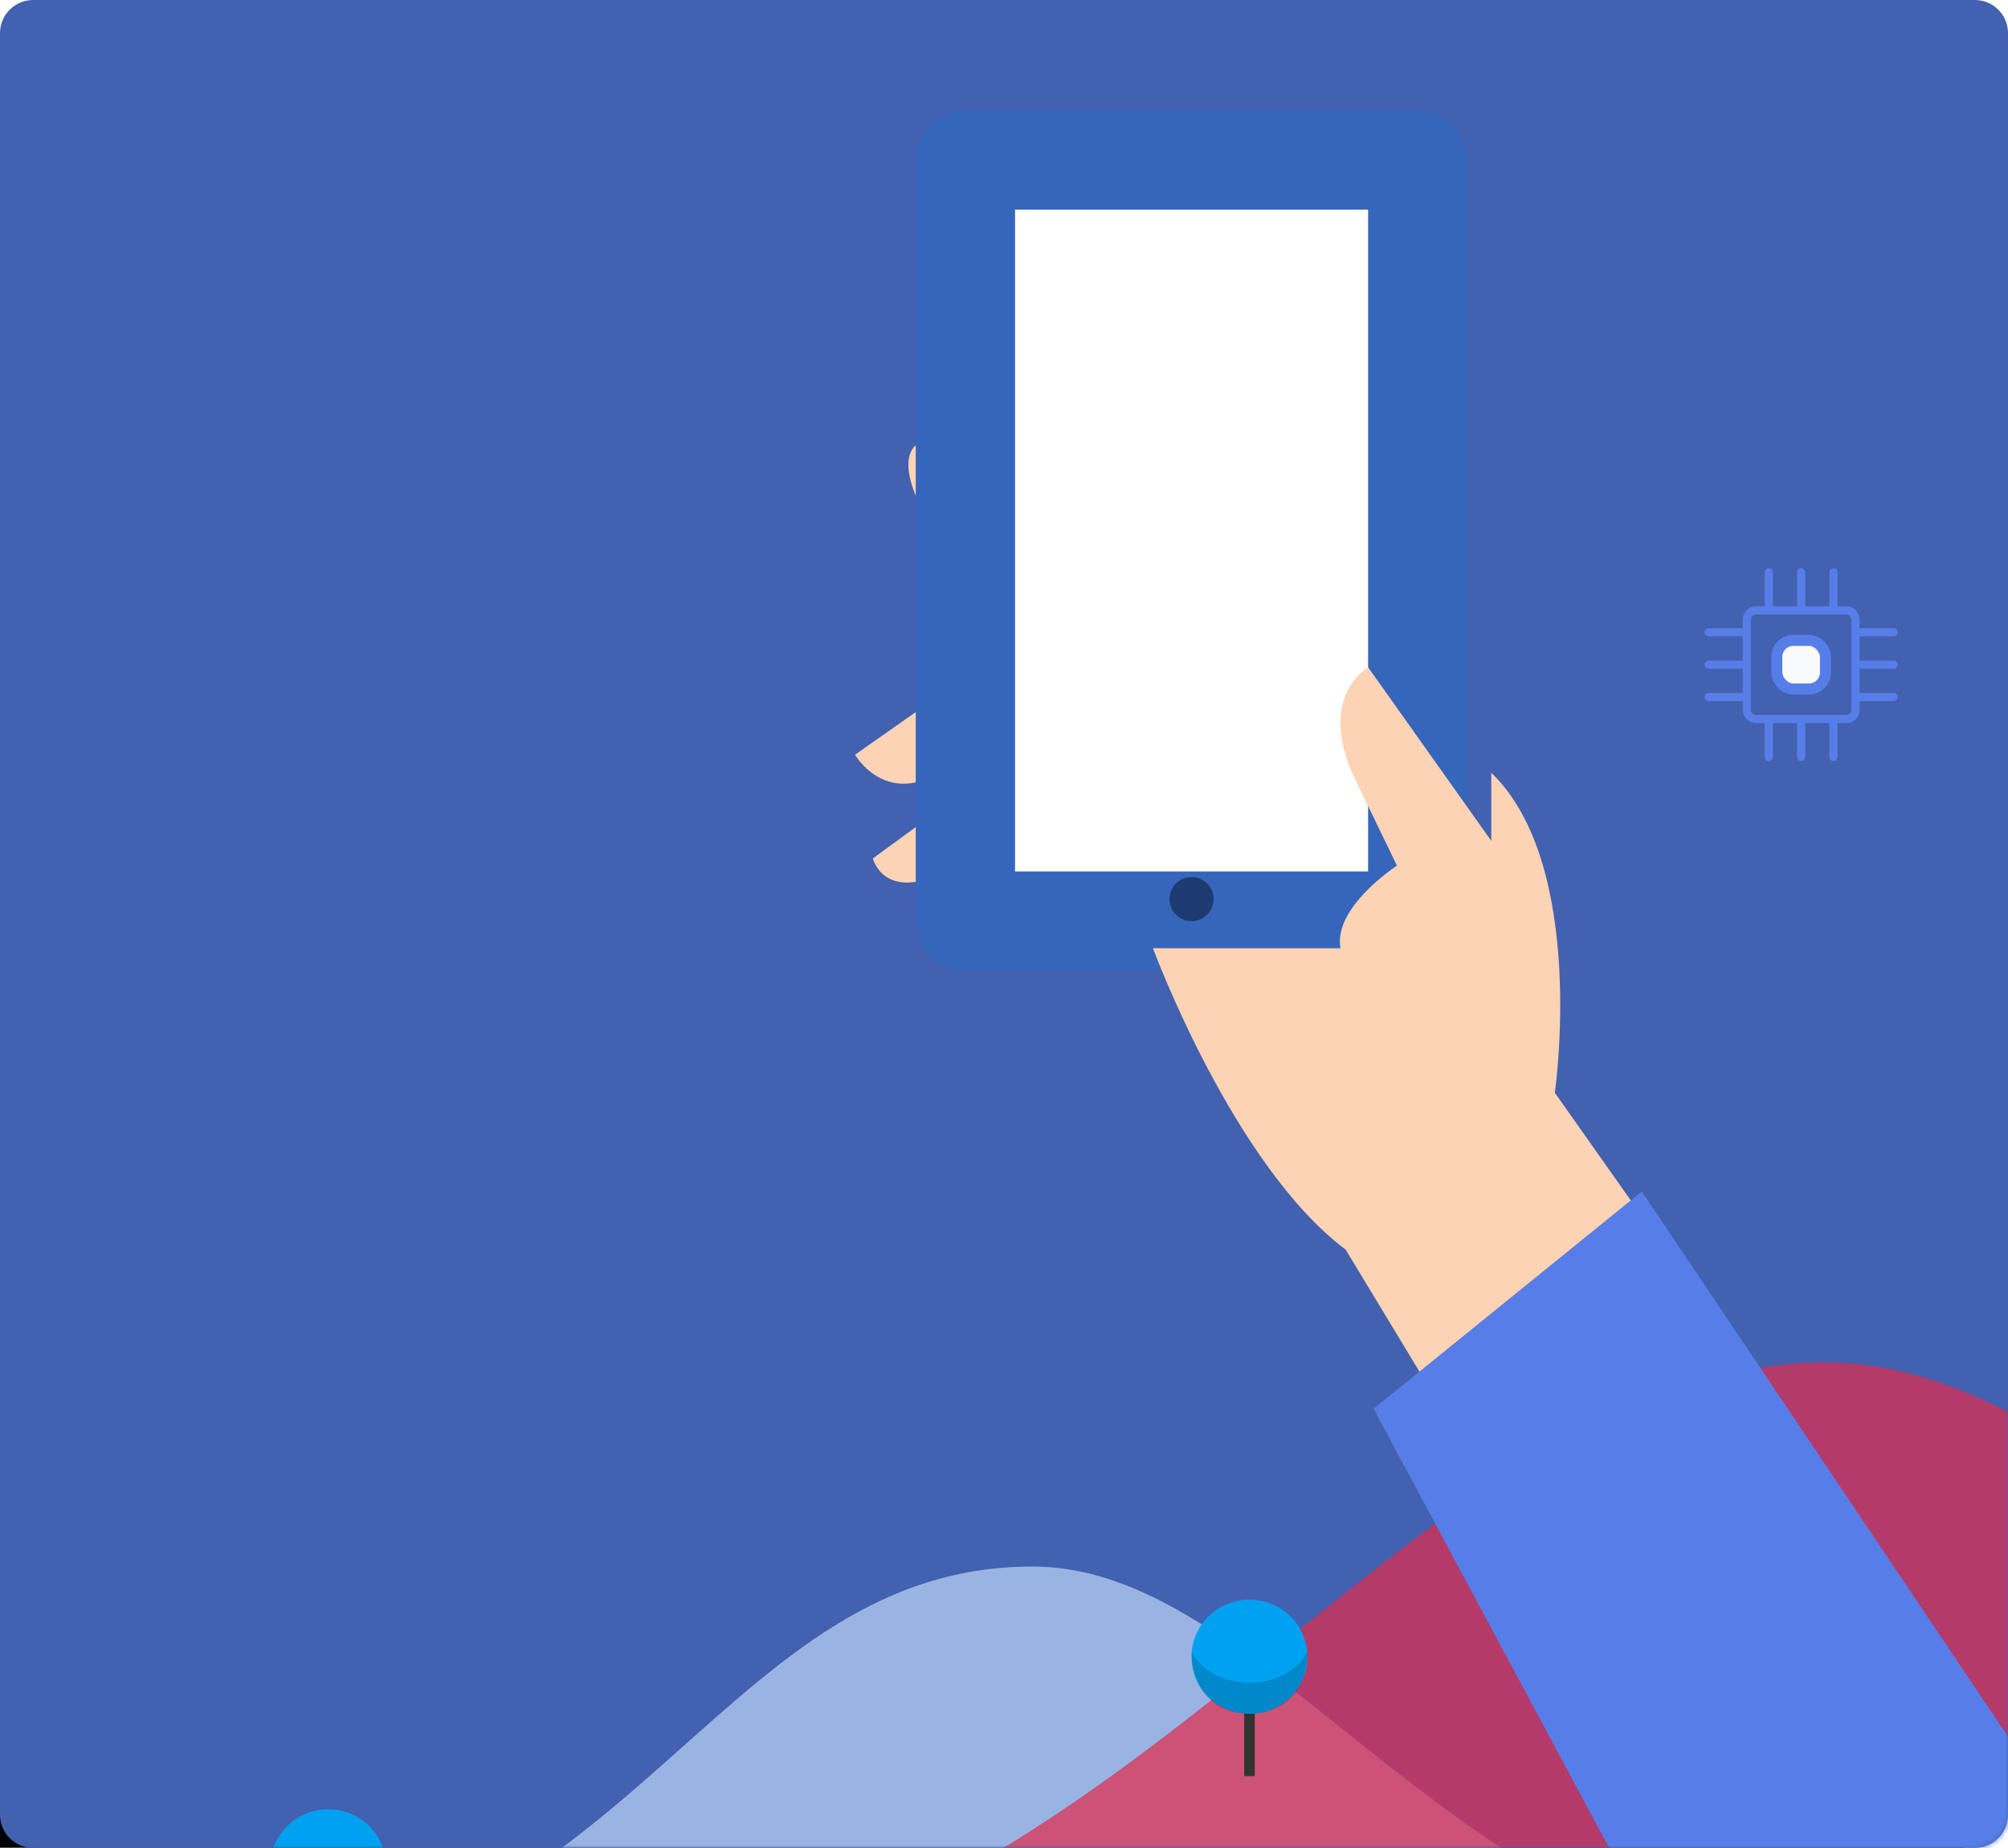
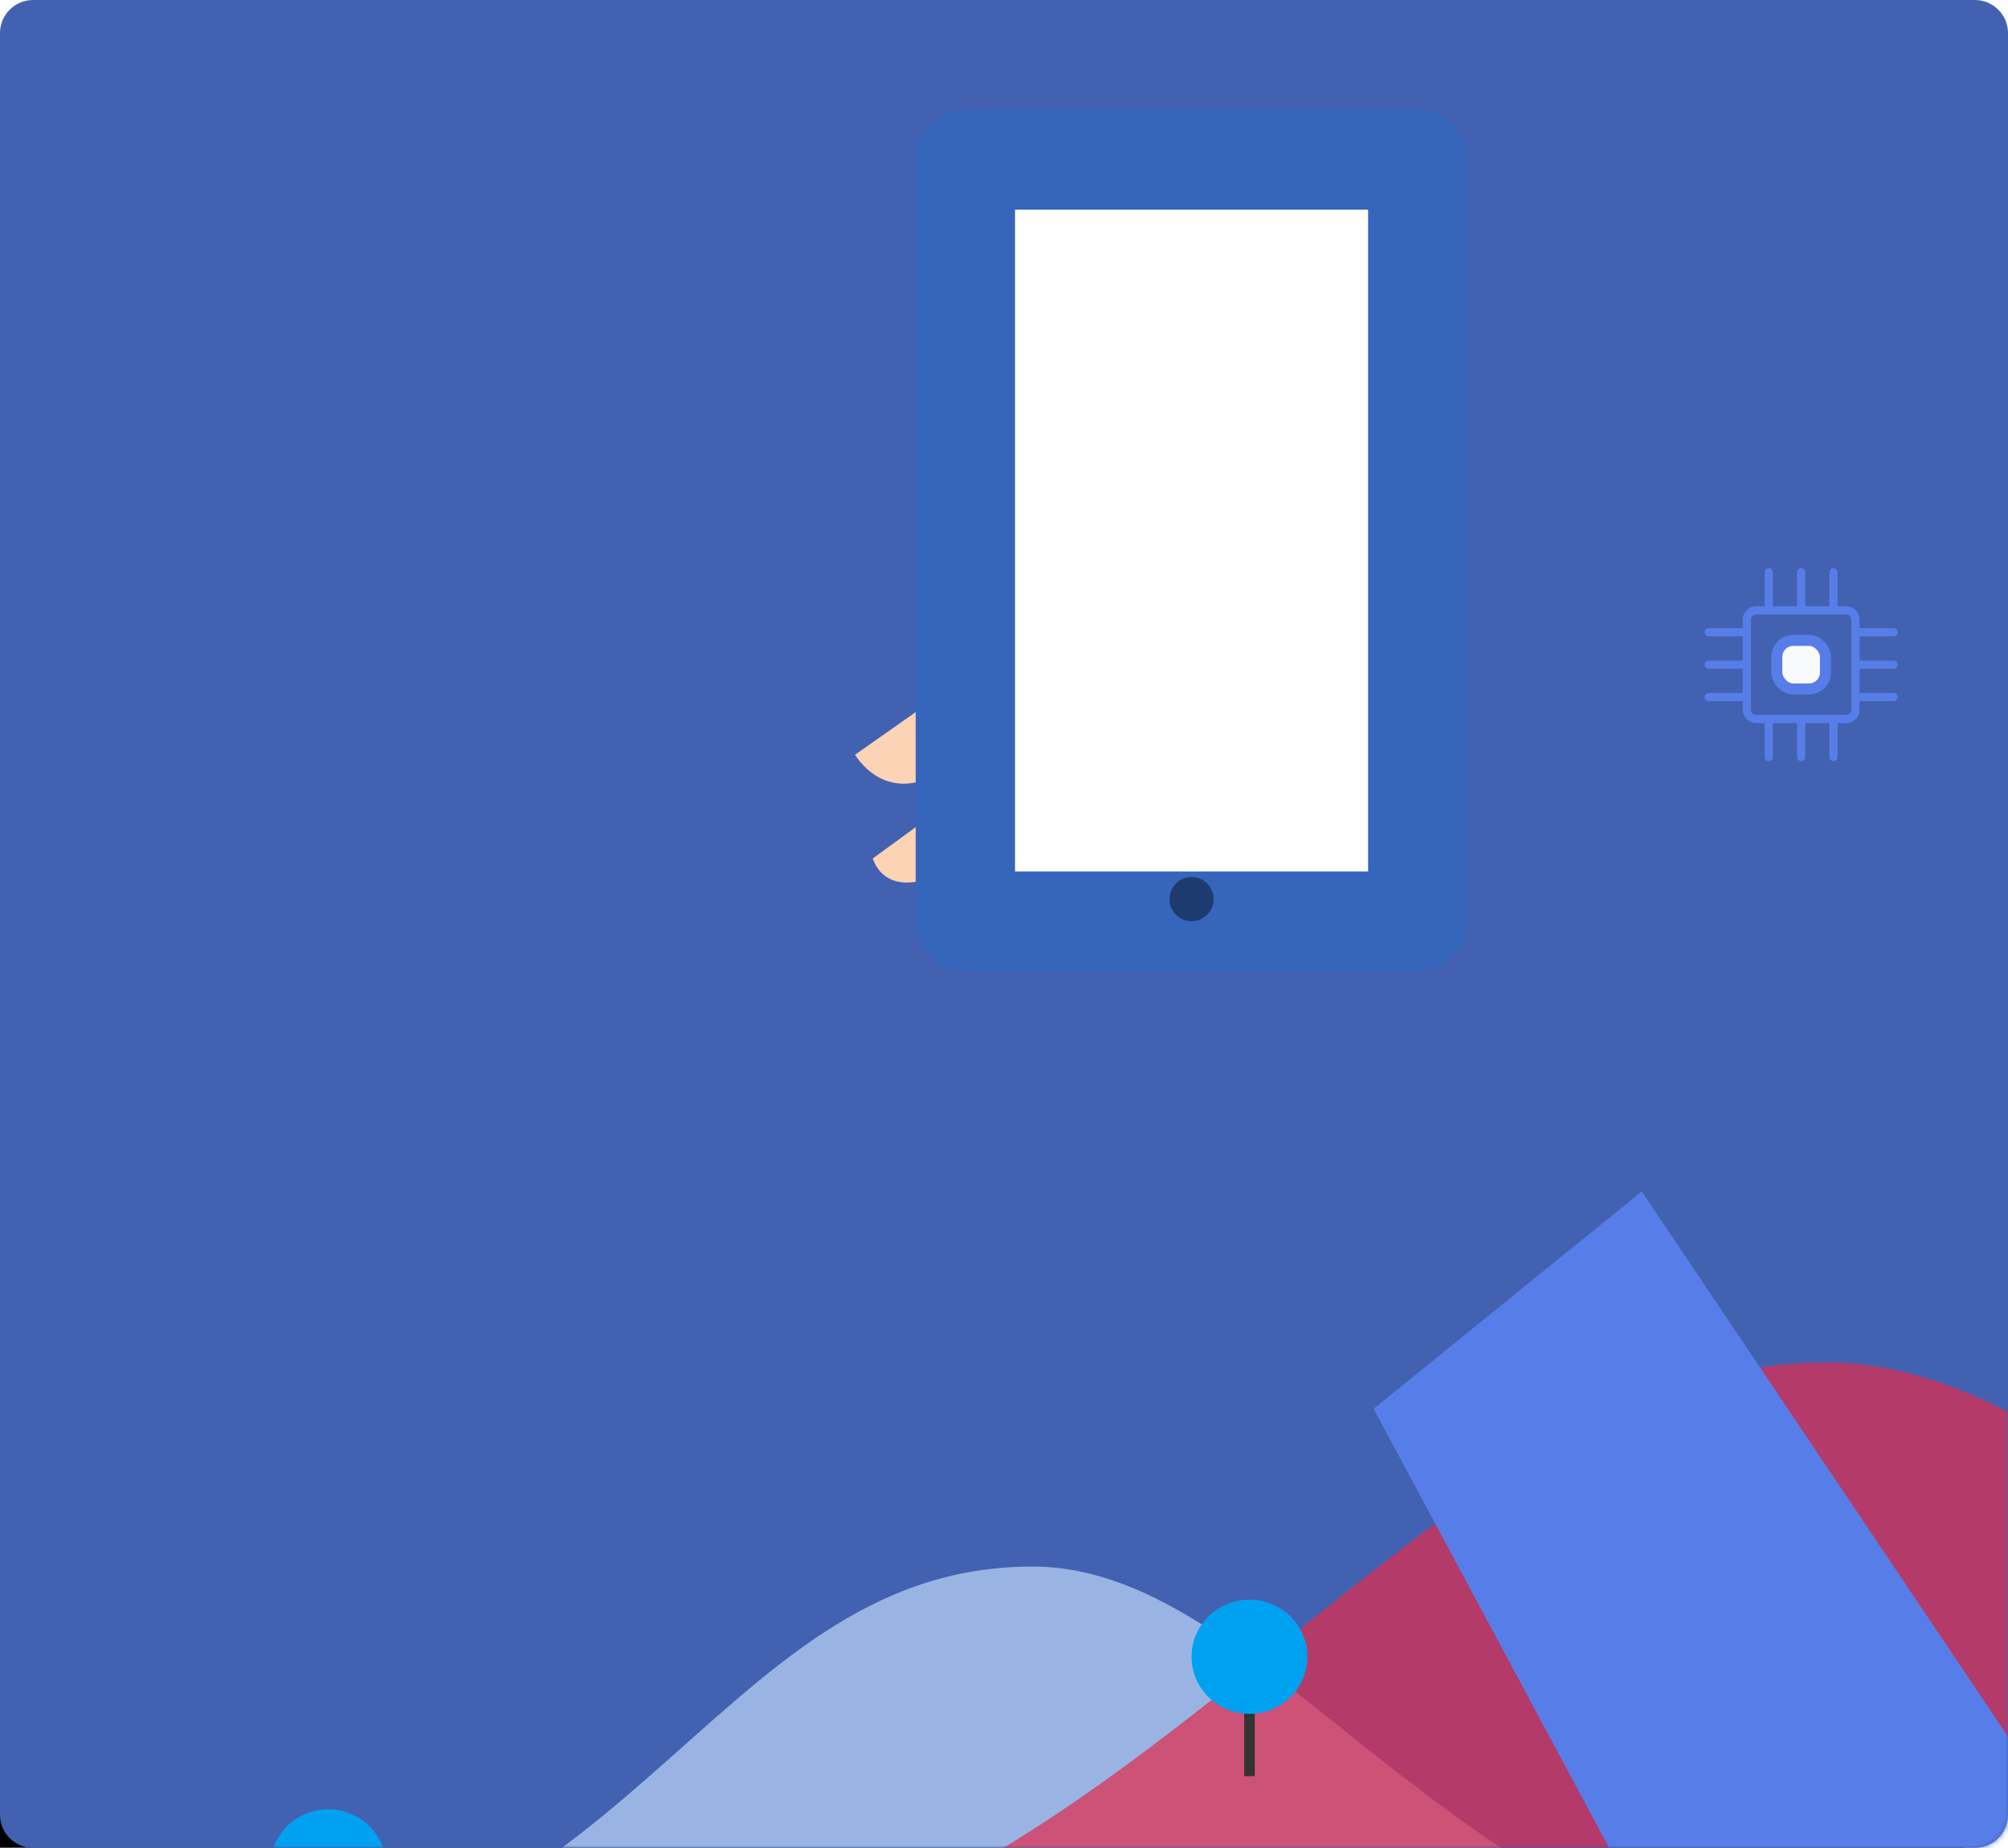
<svg xmlns="http://www.w3.org/2000/svg" xmlns:xlink="http://www.w3.org/1999/xlink" width="364px" height="335px" viewBox="0 0 364 335" version="1.1">
  <title>309A201F-1576-45F7-9FD6-1353A893FBBC</title>
  <desc>Created with sketchtool.</desc>
  <defs>
    <path d="M6,0 L358,0 C361.314,-6.08718376e-16 364,2.686 364,6 L364,329 C364,332.314 361.314,335 358,335 L6,335 C2.686,335 4.05812251e-16,332.314 0,329 L0,6 C-4.05812251e-16,2.686 2.686,6.08718376e-16 6,0 Z" id="path-1" />
    <filter x="-13.2%" y="-9.6%" width="122.0%" height="123.9%" filterUnits="objectBoundingBox" id="filter-3">
      <feOffset dx="-8" dy="8" in="SourceAlpha" result="shadowOffsetOuter1" />
      <feGaussianBlur stdDeviation="12" in="shadowOffsetOuter1" result="shadowBlurOuter1" />
      <feColorMatrix values="0 0 0 0 0.931   0 0 0 0 0.939   0 0 0 0 0.95  0 0 0 1 0" type="matrix" in="shadowBlurOuter1" />
    </filter>
  </defs>
  <g id="✅-01-Smart-City" stroke="none" stroke-width="1" fill="none" fill-rule="evenodd">
    <g id="Smart-City" transform="translate(-538, -3093)">
      <g id="Group-4" transform="translate(76, 2626)">
        <g id="citizen" transform="translate(462, 467)">
          <mask id="mask-2" fill="white">
            <use xlink:href="#path-1" />
          </mask>
          <g id="Mask">
            <use fill="black" fill-opacity="1" filter="url(#filter-3)" xlink:href="#path-1" />
            <use fill="#4261B0" fill-rule="evenodd" xlink:href="#path-1" />
          </g>
          <g mask="url(#mask-2)">
            <g transform="translate(27, 38)">
              <g id="Group-38" stroke="none" stroke-width="1" fill="none" transform="translate(128, 42)">
-                 <path d="M27.067,13.436 L12.307,0 C12.307,0 0.427,2.219 27.067,33.28 L27.067,13.436 Z" id="Fill-25" fill="#FCD3B4" />
+                 <path d="M27.067,13.436 L12.307,0 L27.067,13.436 Z" id="Fill-25" fill="#FCD3B4" />
                <path d="M27.141,37.76 L0,56.821 C0,56.821 5.205,65.985 15.244,60.12 L29,52.056 L27.141,37.76 Z" id="Fill-27" fill="#FCD3B4" />
                <path d="M27.067,58.24 L3.222,75.623 C3.222,75.623 5.057,83.02 15.144,78.582 C25.232,74.144 27.067,69.12 27.067,69.12 L27.067,58.24 Z" id="Fill-29" fill="#FCD3B4" />
              </g>
              <rect id="Rectangle" stroke="#3665BC" stroke-width="18" fill="#FFFFFF" stroke-linecap="round" stroke-linejoin="round" x="148" y="-9" width="82" height="138" />
              <path d="M193,125 C193,127.209 191.209,129 189,129 C186.791,129 185,127.209 185,125 C185,122.791 186.791,121 189,121 C191.209,121 193,122.791 193,125" id="Fill-35" stroke="none" fill="#1E3B6F" />
-               <path d="M286,204.267 L254.854,160.107 C254.854,160.107 260.801,118.933 243.331,102.089 L243.331,114.441 L221.029,83 C221.029,83 211.364,88.24 218.799,103.587 L226.233,118.933 C226.233,118.933 214.664,126.419 215.988,133.905 L182,133.905 C182,133.905 196.496,173.207 216.94,188.554 L246.139,236.833 C246.139,236.833 283.322,261.153 286,204.267" id="Fill-36" stroke="none" fill="#FCD3B4" />
              <path d="M0,322 C87.619,322 100.952,246 160.161,246 C205.164,246 238.095,320.1 320,322 L0,322 Z" id="Path-2-Copy-2" stroke="none" fill="#BBD4F6" opacity="0.72" />
              <path d="M73,322 C176.091,322 227.642,209 304,209 C368.909,209 422.364,322 535,322 L73,322 Z" id="Path-2" stroke="none" fill="#E12C50" opacity="0.72" />
              <g id="tree-1" stroke="none" stroke-width="1" fill="none" transform="translate(22, 290)">
                <ellipse id="Oval-3" fill="#00A1F0" cx="10.5" cy="10.353" rx="10.5" ry="10.353" />
              </g>
              <g id="tree-1" stroke="none" stroke-width="1" fill="none" transform="translate(189, 252)">
                <rect id="Rectangle-3" fill="#333333" x="9.545" y="18.824" width="1.909" height="13.176" />
                <ellipse id="Oval-3" fill="#00A1F0" cx="10.5" cy="10.353" rx="10.5" ry="10.353" />
-                 <path d="M10.5,20.706 C16.299,20.706 21,16.941 21,9.412 C17.182,16.941 3.818,16.941 0,9.412 C0,16.941 4.701,20.706 10.5,20.706 Z" id="Oval-3-Copy" fill="#000000" opacity="0.16" />
              </g>
              <polygon id="Fill-42" stroke="none" fill="#577EE8" points="222 217.393 270.611 178 366 320 277.032 320" />
              <g id="ICO---SENSOR" style="mix-blend-mode: multiply;" stroke="none" stroke-width="1" fill="none" transform="translate(282, 65)">
                <g id="Sensor" fill="#577EE8" fill-rule="nonzero">
                  <path d="M34.259,18.241 C34.668,18.241 35,17.909 35,17.5 C35,17.091 34.668,16.759 34.259,16.759 L28.087,16.759 L28.087,12.375 L34.259,12.375 C34.668,12.375 35,12.043 35,11.634 C35,11.226 34.668,10.894 34.259,10.894 L28.087,10.894 L28.087,9.33 C28.087,7.997 27.003,6.913 25.67,6.913 L24.106,6.913 L24.106,0.741 C24.106,0.332 23.774,0 23.366,0 C22.957,0 22.625,0.332 22.625,0.741 L22.625,6.913 L18.241,6.913 L18.241,0.741 C18.241,0.332 17.909,0 17.5,0 C17.091,0 16.759,0.332 16.759,0.741 L16.759,6.913 L12.375,6.913 L12.375,0.741 C12.375,0.332 12.043,0 11.634,0 C11.226,0 10.894,0.332 10.894,0.741 L10.894,6.913 L9.33,6.913 C7.997,6.913 6.913,7.997 6.913,9.33 L6.913,10.894 L0.741,10.894 C0.332,10.894 0,11.226 0,11.634 C0,12.043 0.332,12.375 0.741,12.375 L6.913,12.375 L6.913,16.759 L0.741,16.759 C0.332,16.759 0,17.091 0,17.5 C0,17.909 0.332,18.241 0.741,18.241 L6.913,18.241 L6.913,22.625 L0.741,22.625 C0.332,22.625 0,22.957 0,23.366 C0,23.774 0.332,24.106 0.741,24.106 L6.913,24.106 L6.913,25.67 C6.913,27.003 7.997,28.087 9.33,28.087 L10.894,28.087 L10.894,34.259 C10.894,34.668 11.226,35 11.634,35 C12.043,35 12.375,34.668 12.375,34.259 L12.375,28.087 L16.759,28.087 L16.759,34.259 C16.759,34.668 17.091,35 17.5,35 C17.909,35 18.241,34.668 18.241,34.259 L18.241,28.087 L22.625,28.087 L22.625,34.259 C22.625,34.668 22.957,35 23.366,35 C23.774,35 24.106,34.668 24.106,34.259 L24.106,28.087 L25.67,28.087 C27.003,28.087 28.087,27.003 28.087,25.67 L28.087,24.106 L34.259,24.106 C34.668,24.106 35,23.774 35,23.366 C35,22.957 34.668,22.625 34.259,22.625 L28.087,22.625 L28.087,18.241 L34.259,18.241 Z M26.606,25.67 C26.606,26.186 26.186,26.606 25.67,26.606 L9.33,26.606 C8.814,26.606 8.394,26.186 8.394,25.67 L8.394,9.33 C8.394,8.814 8.814,8.395 9.33,8.395 L25.67,8.395 C26.186,8.395 26.606,8.814 26.606,9.33 L26.606,25.67 L26.606,25.67 Z" id="Shape" />
                </g>
                <rect id="Rectangle" stroke="#577EE8" stroke-width="2" fill="#F9FAFC" x="13.091" y="13.091" width="8.818" height="8.818" rx="3" />
              </g>
            </g>
          </g>
        </g>
      </g>
    </g>
  </g>
</svg>